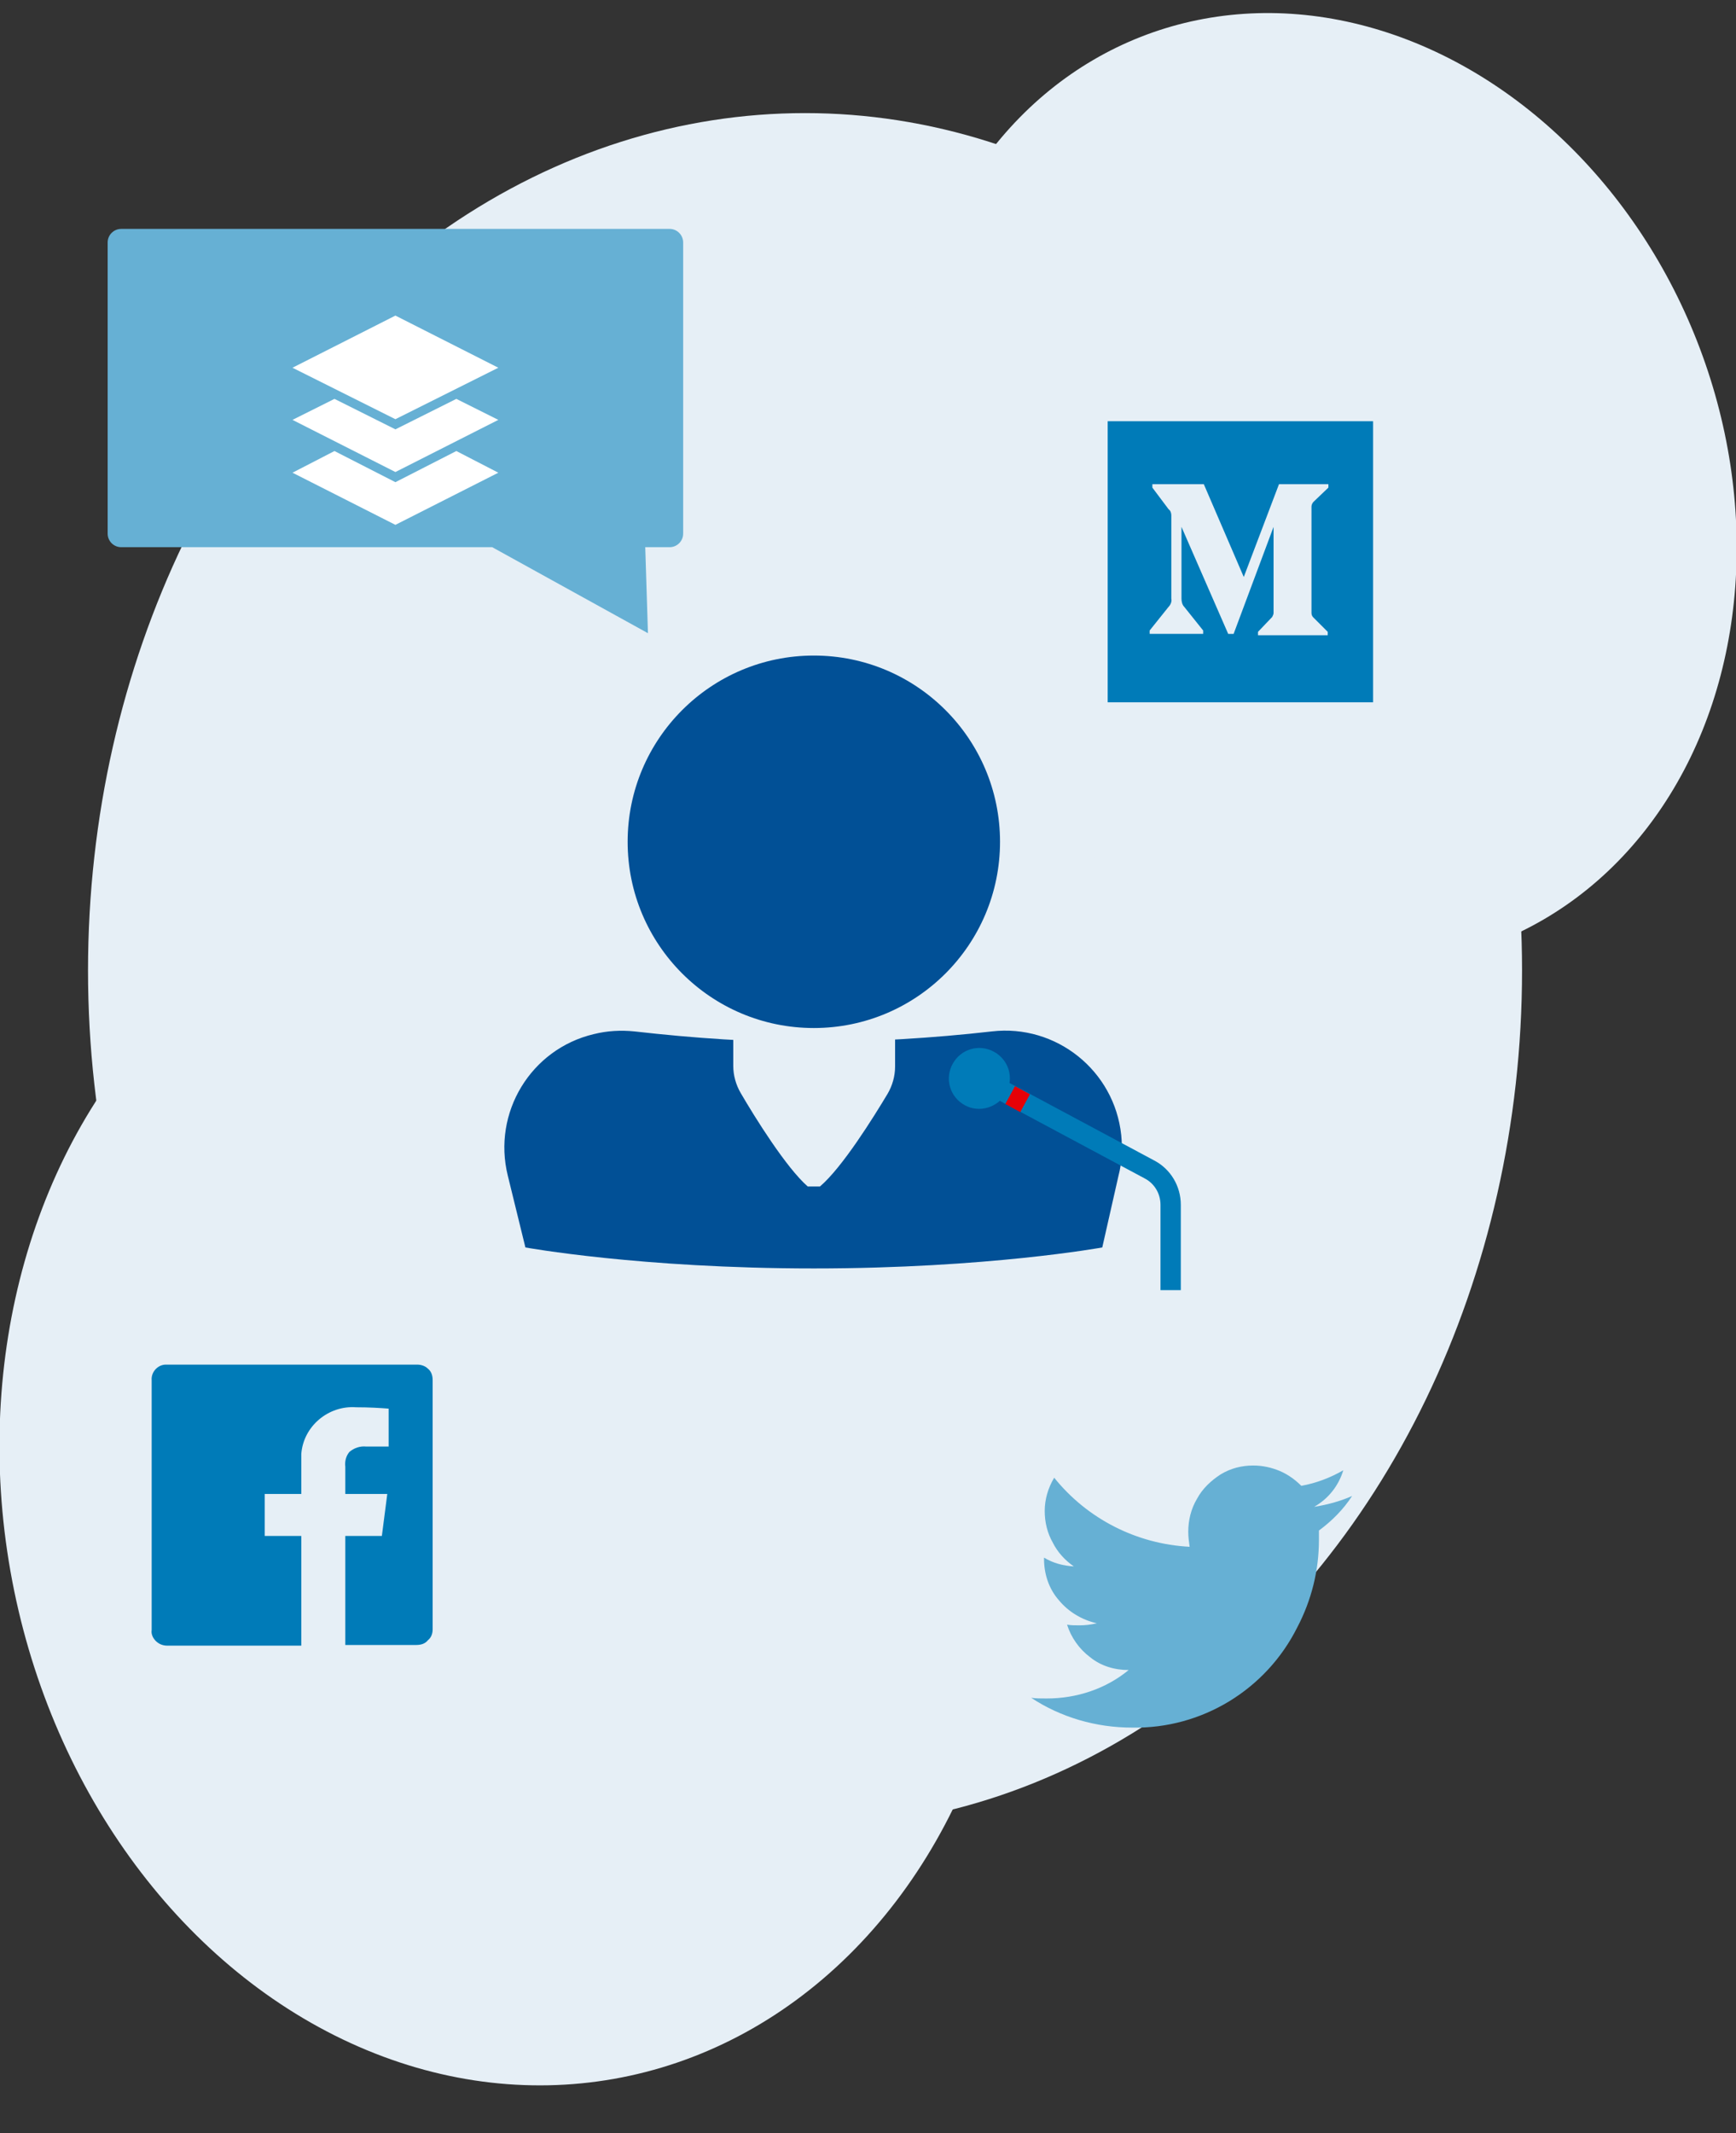
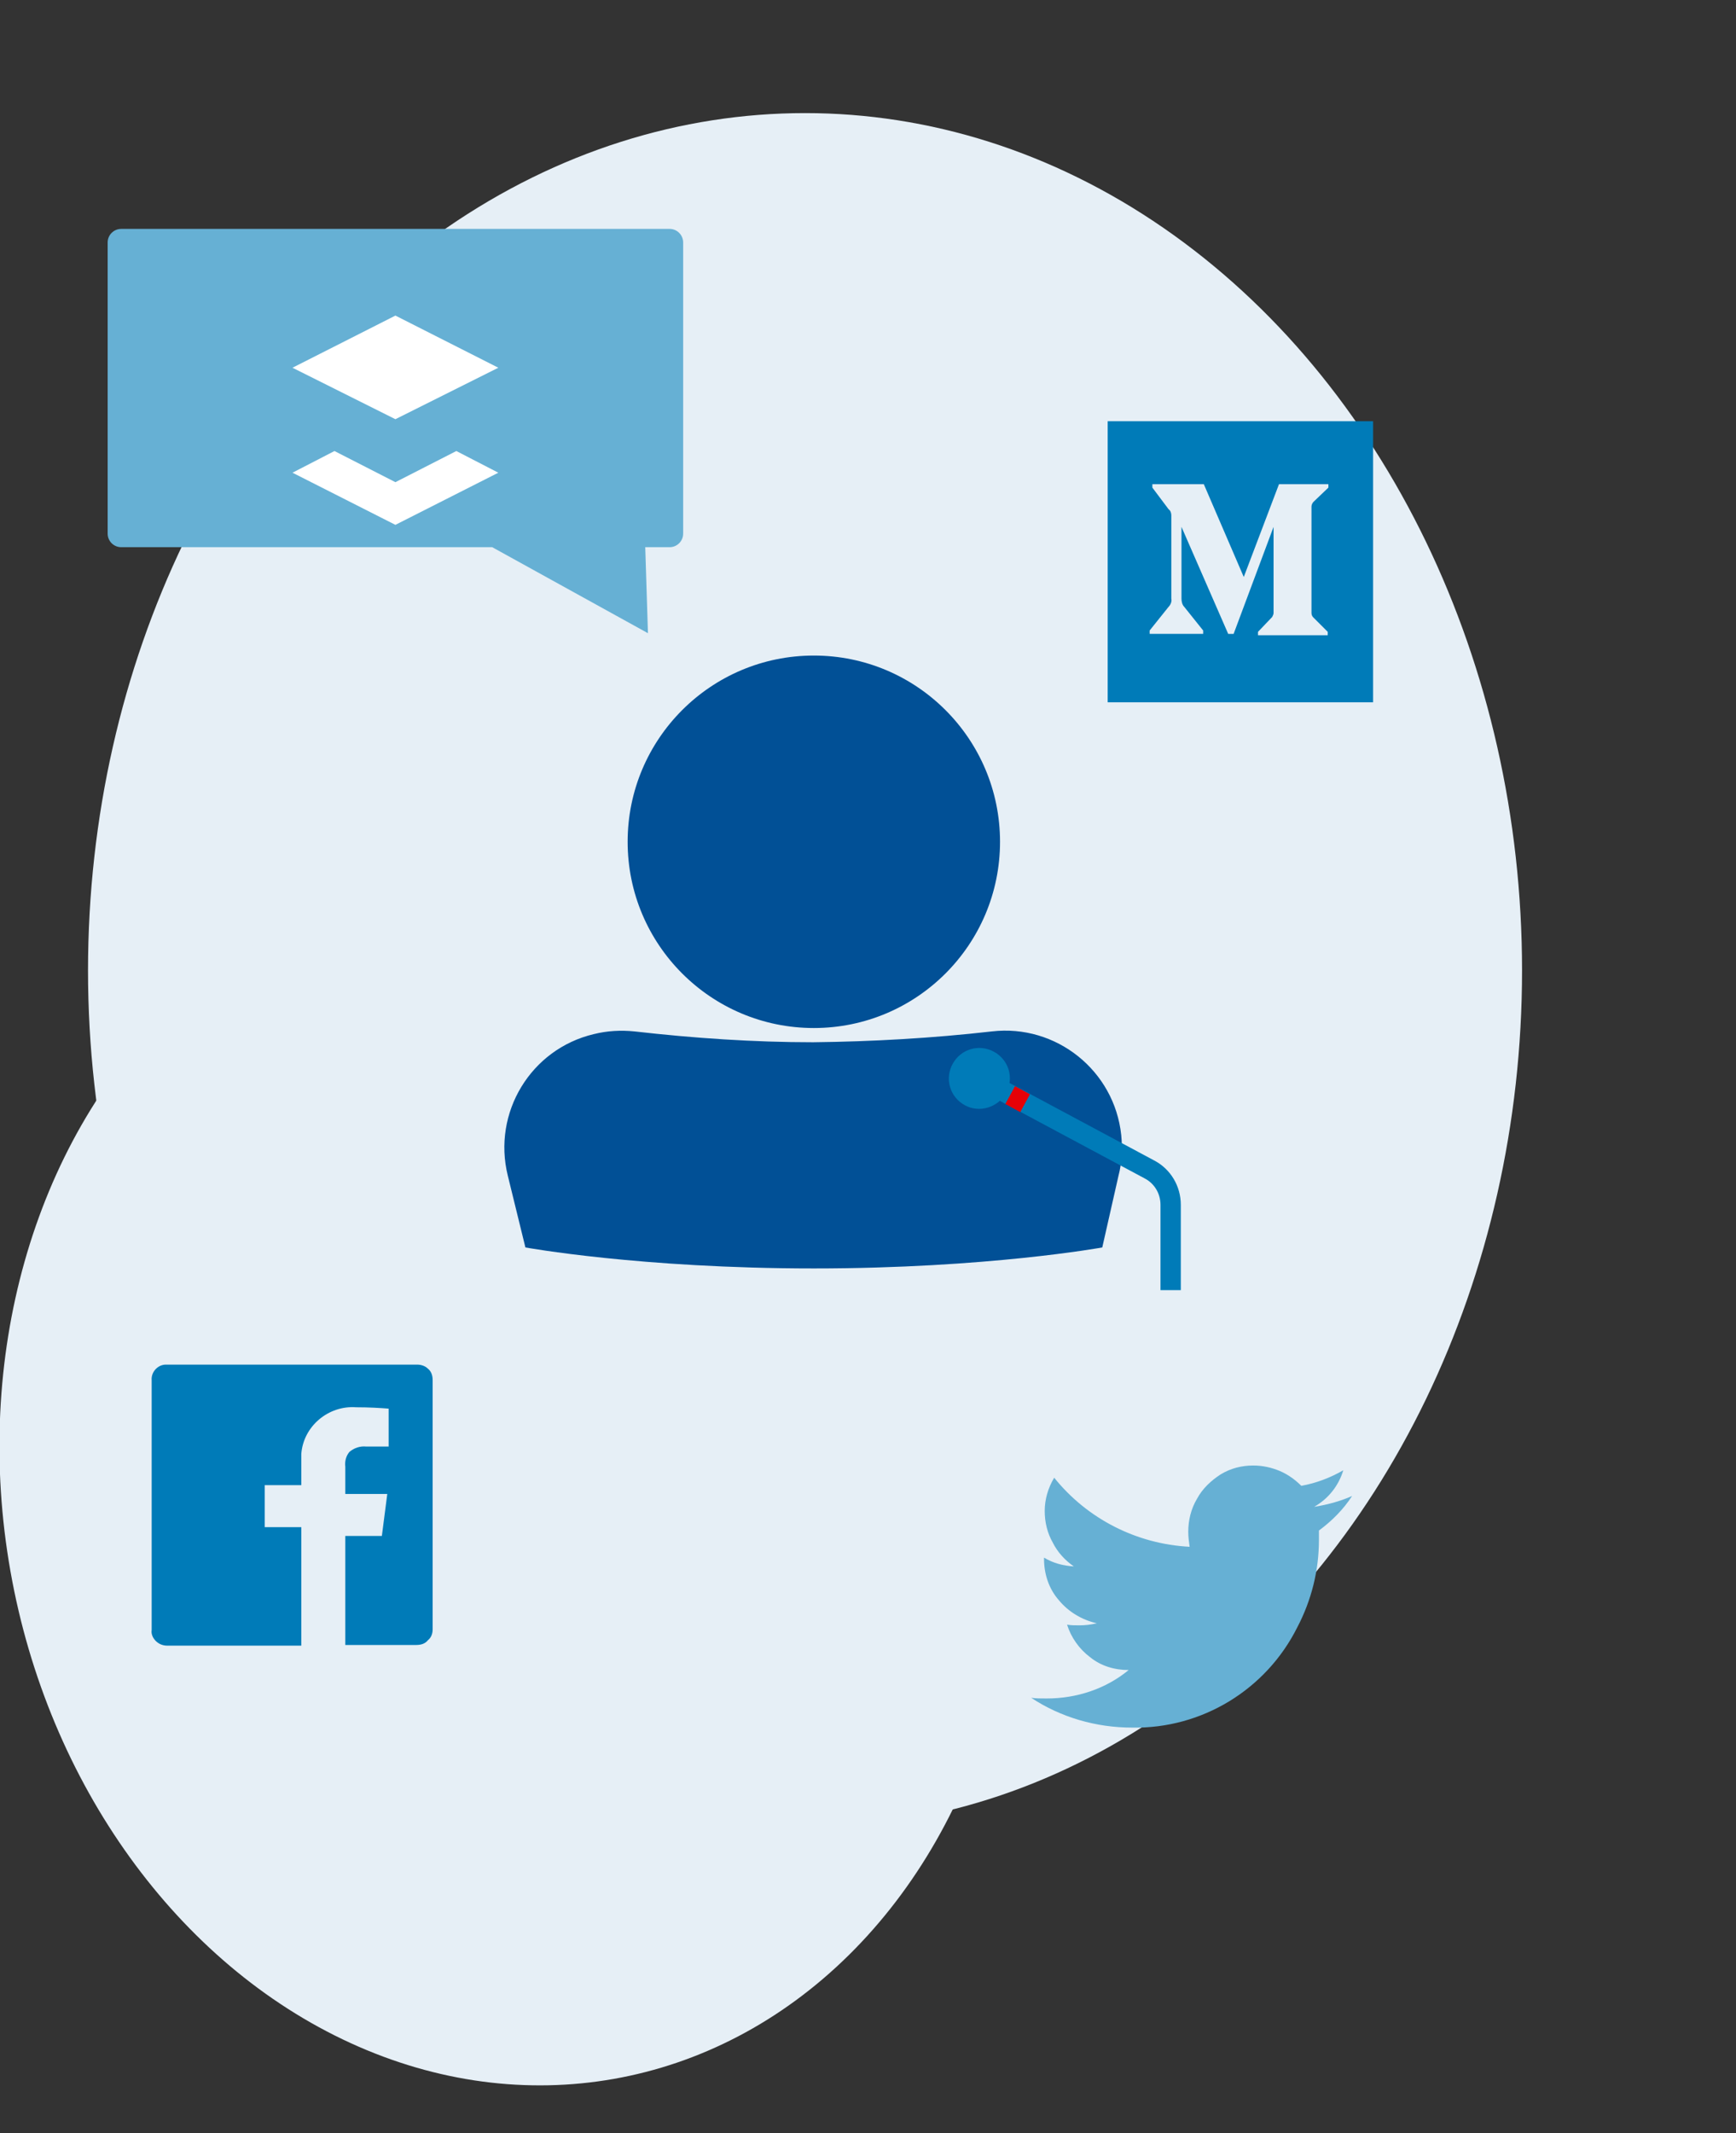
<svg xmlns="http://www.w3.org/2000/svg" xmlns:xlink="http://www.w3.org/1999/xlink" version="1.1" id="Layer_1" x="0px" y="0px" viewBox="0 -2 256.4 315" style="enable-background:new 0 -2 256.4 315;" xml:space="preserve">
  <rect x="0" y="-2" width="256.4" height="315" fill="#333333" stroke="none" />
  <style type="text/css">
	.st0{fill:#E6EFF6;}
	.st1{fill:#007BB8;}
	.st2{fill:#66B0D4;}
	.st3{fill:#015096;}
	.st4{fill:none;stroke:#007BB8;stroke-width:3;stroke-linejoin:round;}
	.st5{fill:none;stroke:#E60107;stroke-width:3;stroke-linejoin:round;}
	.st6{fill:#FFFFFF;}
</style>
  <g id="bgs">
    <ellipse class="st0" cx="118.9" cy="141.3" rx="105.9" ry="126.6" />
    <ellipse transform="matrix(0.985 -0.174 0.174 0.985 -36.69 16.451)" class="st0" cx="75.2" cy="216.9" rx="74.7" ry="89.3" />
-     <ellipse id="bg1" transform="matrix(0.931 -0.366 0.366 0.931 -12.225 76.1)" class="st0" cx="194.7" cy="70.3" rx="60" ry="71.8" />
    <animateTransform attributeName="transform" type="translate" begin="0s" dur="6s" repeatCount="indefinite" values="0 0; 0 10; 0 0;" keyTimes="0; 0.5; 1" calcMode="paced" xlink:href="#bg1" />
    <animateTransform attributeName="transform" type="translate" begin="0s" dur="6s" repeatCount="indefinite" values="0 0; 0 5; 0 0;" keyTimes="0; 0.5; 1" calcMode="paced" />
/</g>
  <g id="alltheblues">
    <g id="thesocials">
-       <path id="fb" class="st1" d="M63.9,238.6c0,0.6-0.2,1.2-0.7,1.6c-0.4,0.5-1,0.7-1.7,0.7H51v-16.1h5.4l0.8-6.2H51v-4    c-0.1-0.8,0.1-1.6,0.6-2.2c0.7-0.6,1.6-0.9,2.5-0.8h3.3v-5.6c-1.3-0.1-2.9-0.2-4.8-0.2c-4.1-0.3-7.8,2.8-8.1,6.9    c0,0.4,0,0.9,0,1.3v4.6h-5.4v6.2h5.4V241H24.7c-0.6,0-1.2-0.2-1.7-0.7c-0.4-0.4-0.7-1-0.6-1.6v-36.9c-0.1-1.2,0.9-2.3,2.1-2.3    c0.1,0,0.1,0,0.2,0h36.9c0.6,0,1.2,0.2,1.6,0.6c0.5,0.4,0.7,1,0.7,1.7V238.6z" />
+       <path id="fb" class="st1" d="M63.9,238.6c0,0.6-0.2,1.2-0.7,1.6c-0.4,0.5-1,0.7-1.7,0.7H51v-16.1h5.4l0.8-6.2H51v-4    c-0.1-0.8,0.1-1.6,0.6-2.2c0.7-0.6,1.6-0.9,2.5-0.8h3.3v-5.6c-1.3-0.1-2.9-0.2-4.8-0.2c-4.1-0.3-7.8,2.8-8.1,6.9    v4.6h-5.4v6.2h5.4V241H24.7c-0.6,0-1.2-0.2-1.7-0.7c-0.4-0.4-0.7-1-0.6-1.6v-36.9c-0.1-1.2,0.9-2.3,2.1-2.3    c0.1,0,0.1,0,0.2,0h36.9c0.6,0,1.2,0.2,1.6,0.6c0.5,0.4,0.7,1,0.7,1.7V238.6z" />
      <path id="mb" class="st1" d="M163.6,60.2h39.2v41.5h-39.2V60.2z M196.2,70v-0.5h-7.3l-5.2,13.7l-5.9-13.7h-7.6V70l2.4,3.2    c0.3,0.2,0.4,0.6,0.4,0.9v12.3c0.1,0.4-0.1,0.9-0.4,1.2l-2.8,3.5v0.5h7.9v-0.5l-2.8-3.5c-0.3-0.3-0.4-0.8-0.4-1.2V75.8l6.9,15.8    h0.8l5.9-15.8v12.7c0,0.2-0.1,0.4-0.2,0.6l-2.1,2.2v0.5h10.3v-0.5l-2.1-2.1c-0.2-0.2-0.3-0.4-0.3-0.7V72.8c0-0.2,0.1-0.5,0.3-0.7    L196.2,70z" />
      <path id="tw" class="st2" d="M194.8,225.4c0,4.5-1.1,8.9-3.2,12.9c-4.6,9.2-14.1,15-24.4,14.8c-5.3,0-10.5-1.5-14.9-4.4    c0.7,0.1,1.4,0.1,2.3,0.1c4.4,0,8.7-1.4,12.1-4.2c-2.1,0-4.1-0.6-5.7-1.9c-1.6-1.2-2.8-2.9-3.4-4.8c0.6,0.1,1.2,0.1,1.8,0.1    c0.9,0,1.7-0.1,2.6-0.3c-2.2-0.5-4.2-1.7-5.6-3.4c-1.5-1.7-2.2-3.9-2.2-6.1v-0.2c1.3,0.8,2.8,1.2,4.4,1.3    c-1.3-0.9-2.4-2.1-3.1-3.5c-0.8-1.4-1.2-3-1.2-4.7c0-1.7,0.5-3.4,1.4-4.9c4.9,6.1,12.2,9.8,20,10.2c-0.1-0.7-0.2-1.5-0.2-2.2    c0-1.7,0.4-3.4,1.3-4.9c0.8-1.5,2.1-2.7,3.5-3.6c1.5-0.9,3.1-1.3,4.8-1.3c1.4,0,2.7,0.3,3.9,0.8c1.2,0.5,2.3,1.3,3.2,2.2    c2.2-0.4,4.3-1.2,6.2-2.3c-0.7,2.3-2.2,4.2-4.3,5.4c1.9-0.3,3.8-0.8,5.6-1.6c-1.3,2-3,3.7-4.9,5.1    C194.8,224.6,194.8,225,194.8,225.4z" />
      <animateTransform attributeName="transform" type="translate" begin="0s" dur="6s" repeatCount="indefinite" values="0 0; 0 -8; 0 0;" keyTimes="0; 0.5; 1" calcMode="paced" xlink:href="#tw" />
    </g>
    <g id="man">
      <circle class="st3" cx="120.2" cy="122.3" r="27.5" />
      <path class="st3" d="M162.8,182.2c0,0-17,3.1-42.6,3.1s-42.6-3.1-42.6-3.1l-2.6-10.6c-2.3-9.3,3.4-18.7,12.7-20.9    c2-0.5,4-0.6,6-0.4c8.8,1,17.6,1.6,26.4,1.6c8.8-0.1,17.6-0.6,26.4-1.6c9.5-1.1,18.1,5.8,19.1,15.3c0.2,2,0.1,4.1-0.4,6    L162.8,182.2z" />
-       <path class="st0" d="M121.1,173.2h-1.8c-3.2-2.8-7.8-10.2-9.9-13.8c-0.7-1.2-1.1-2.6-1.1-4V151h23.9v4.5c0,1.4-0.4,2.8-1.1,4    C129,163,124.4,170.4,121.1,173.2z" />
      <path id="gravata" class="st1">
        <animate attributeName="d" dur="6s" repeatCount="indefinite" keyTimes=" 0; 0.1; 0.2; 1" values="M122.2,160.7c1.6-0.8,2.8-2.4,2.8-4.3c0-2.6-2.1-4.8-4.8-4.8c-2.6,0-4.8,2.1-4.8,4.8c0,1.9,1.1,3.6,2.8,4.3     l-4.3,9c0,0,2.7,11.7,3.4,20.1h5.8c0.8-8.8,3.5-20.1,3.5-20.1L122.2,160.7z;         M122.2,161.7c1.6-0.8,2.8-2.4,2.8-4.3c0-2.6-2.1-4.8-4.8-4.8c-2.6,0-4.8,2.1-4.8,4.8c0,1.9,1.1,3.6,2.8,4.3     l-4.3,9c0,0,4.3,16.2,7,20.1h5.9c-1.9-8.7-0.1-20.1-0.1-20.1L122.2,161.7z;      M122.2,160.7c1.6-0.8,2.8-2.4,2.8-4.3c0-2.6-2.1-4.8-4.8-4.8c-2.6,0-4.8,2.1-4.8,4.8c0,1.9,1.1,3.6,2.8,4.3     l-4.3,9c0,0,2.7,11.7,3.4,20.1h5.8c0.8-8.8,3.5-20.1,3.5-20.1L122.2,160.7z;      M122.2,160.7c1.6-0.8,2.8-2.4,2.8-4.3c0-2.6-2.1-4.8-4.8-4.8c-2.6,0-4.8,2.1-4.8,4.8c0,1.9,1.1,3.6,2.8,4.3     l-4.3,9c0,0,2.7,11.7,3.4,20.1h5.8c0.8-8.8,3.5-20.1,3.5-20.1L122.2,160.7z    " />
      </path>
      <g>
        <path class="st1" d="M142.5,161.2c-2.2-1.2-3-3.9-1.8-6.1c1.2-2.2,3.9-3,6.1-1.8c2.2,1.2,3,3.9,1.8,6.1    C147.4,161.5,144.7,162.4,142.5,161.2C142.5,161.2,142.5,161.2,142.5,161.2z" />
        <path class="st4" d="M144.4,157.1l25.4,13.6c1.9,1,3.1,3,3.1,5.2v12.6" />
        <line class="st5" x1="149.2" y1="159.7" x2="151.4" y2="160.9" />
        <animateTransform attributeName="transform" type="translate" begin="0s" dur="6s" repeatCount="indefinite" values="0 0; 2 0; 0 0; 0 0" keyTimes=" 0;  0.1;  0.2;  1" />
      </g>
    </g>
    <g id="bubble">
      <path class="st2" d="M98.9,78.8h-3.6l0.4,12.7l-23-12.7H17.9c-1.1,0-2-0.9-2-2v-43c0-1.1,0.9-2,2-2h81c1.1,0,2,0.9,2,2v43    C100.9,77.9,100,78.8,98.9,78.8z" />
      <g id="whitelayers">
        <polygon class="st6" points="58.4,69.2 49.4,64.6 43.2,67.8 58.4,75.5 73.6,67.8 67.4,64.6    " />
        <polygon class="st6" points="58.4,59.9 43.2,52.3 58.4,44.6 73.6,52.3    " />
-         <polygon class="st6" points="58.4,61.4 49.4,56.9 43.2,60 58.4,67.7 73.6,60 67.4,56.9    " />
        <animateTransform attributeName="transform" type="translate" begin="0s" dur="6s" repeatCount="indefinite" values="0 0; 0 -8; 0 0;" keyTimes="0; 0.5; 1" calcMode="paced" />
      </g>
    </g>
    <animateTransform attributeName="transform" type="translate" begin="0s" dur="6s" repeatCount="indefinite" values="0 0; 0 -4; 0 0;" keyTimes="0; 0.5; 1" calcMode="paced" />
  </g>
</svg>